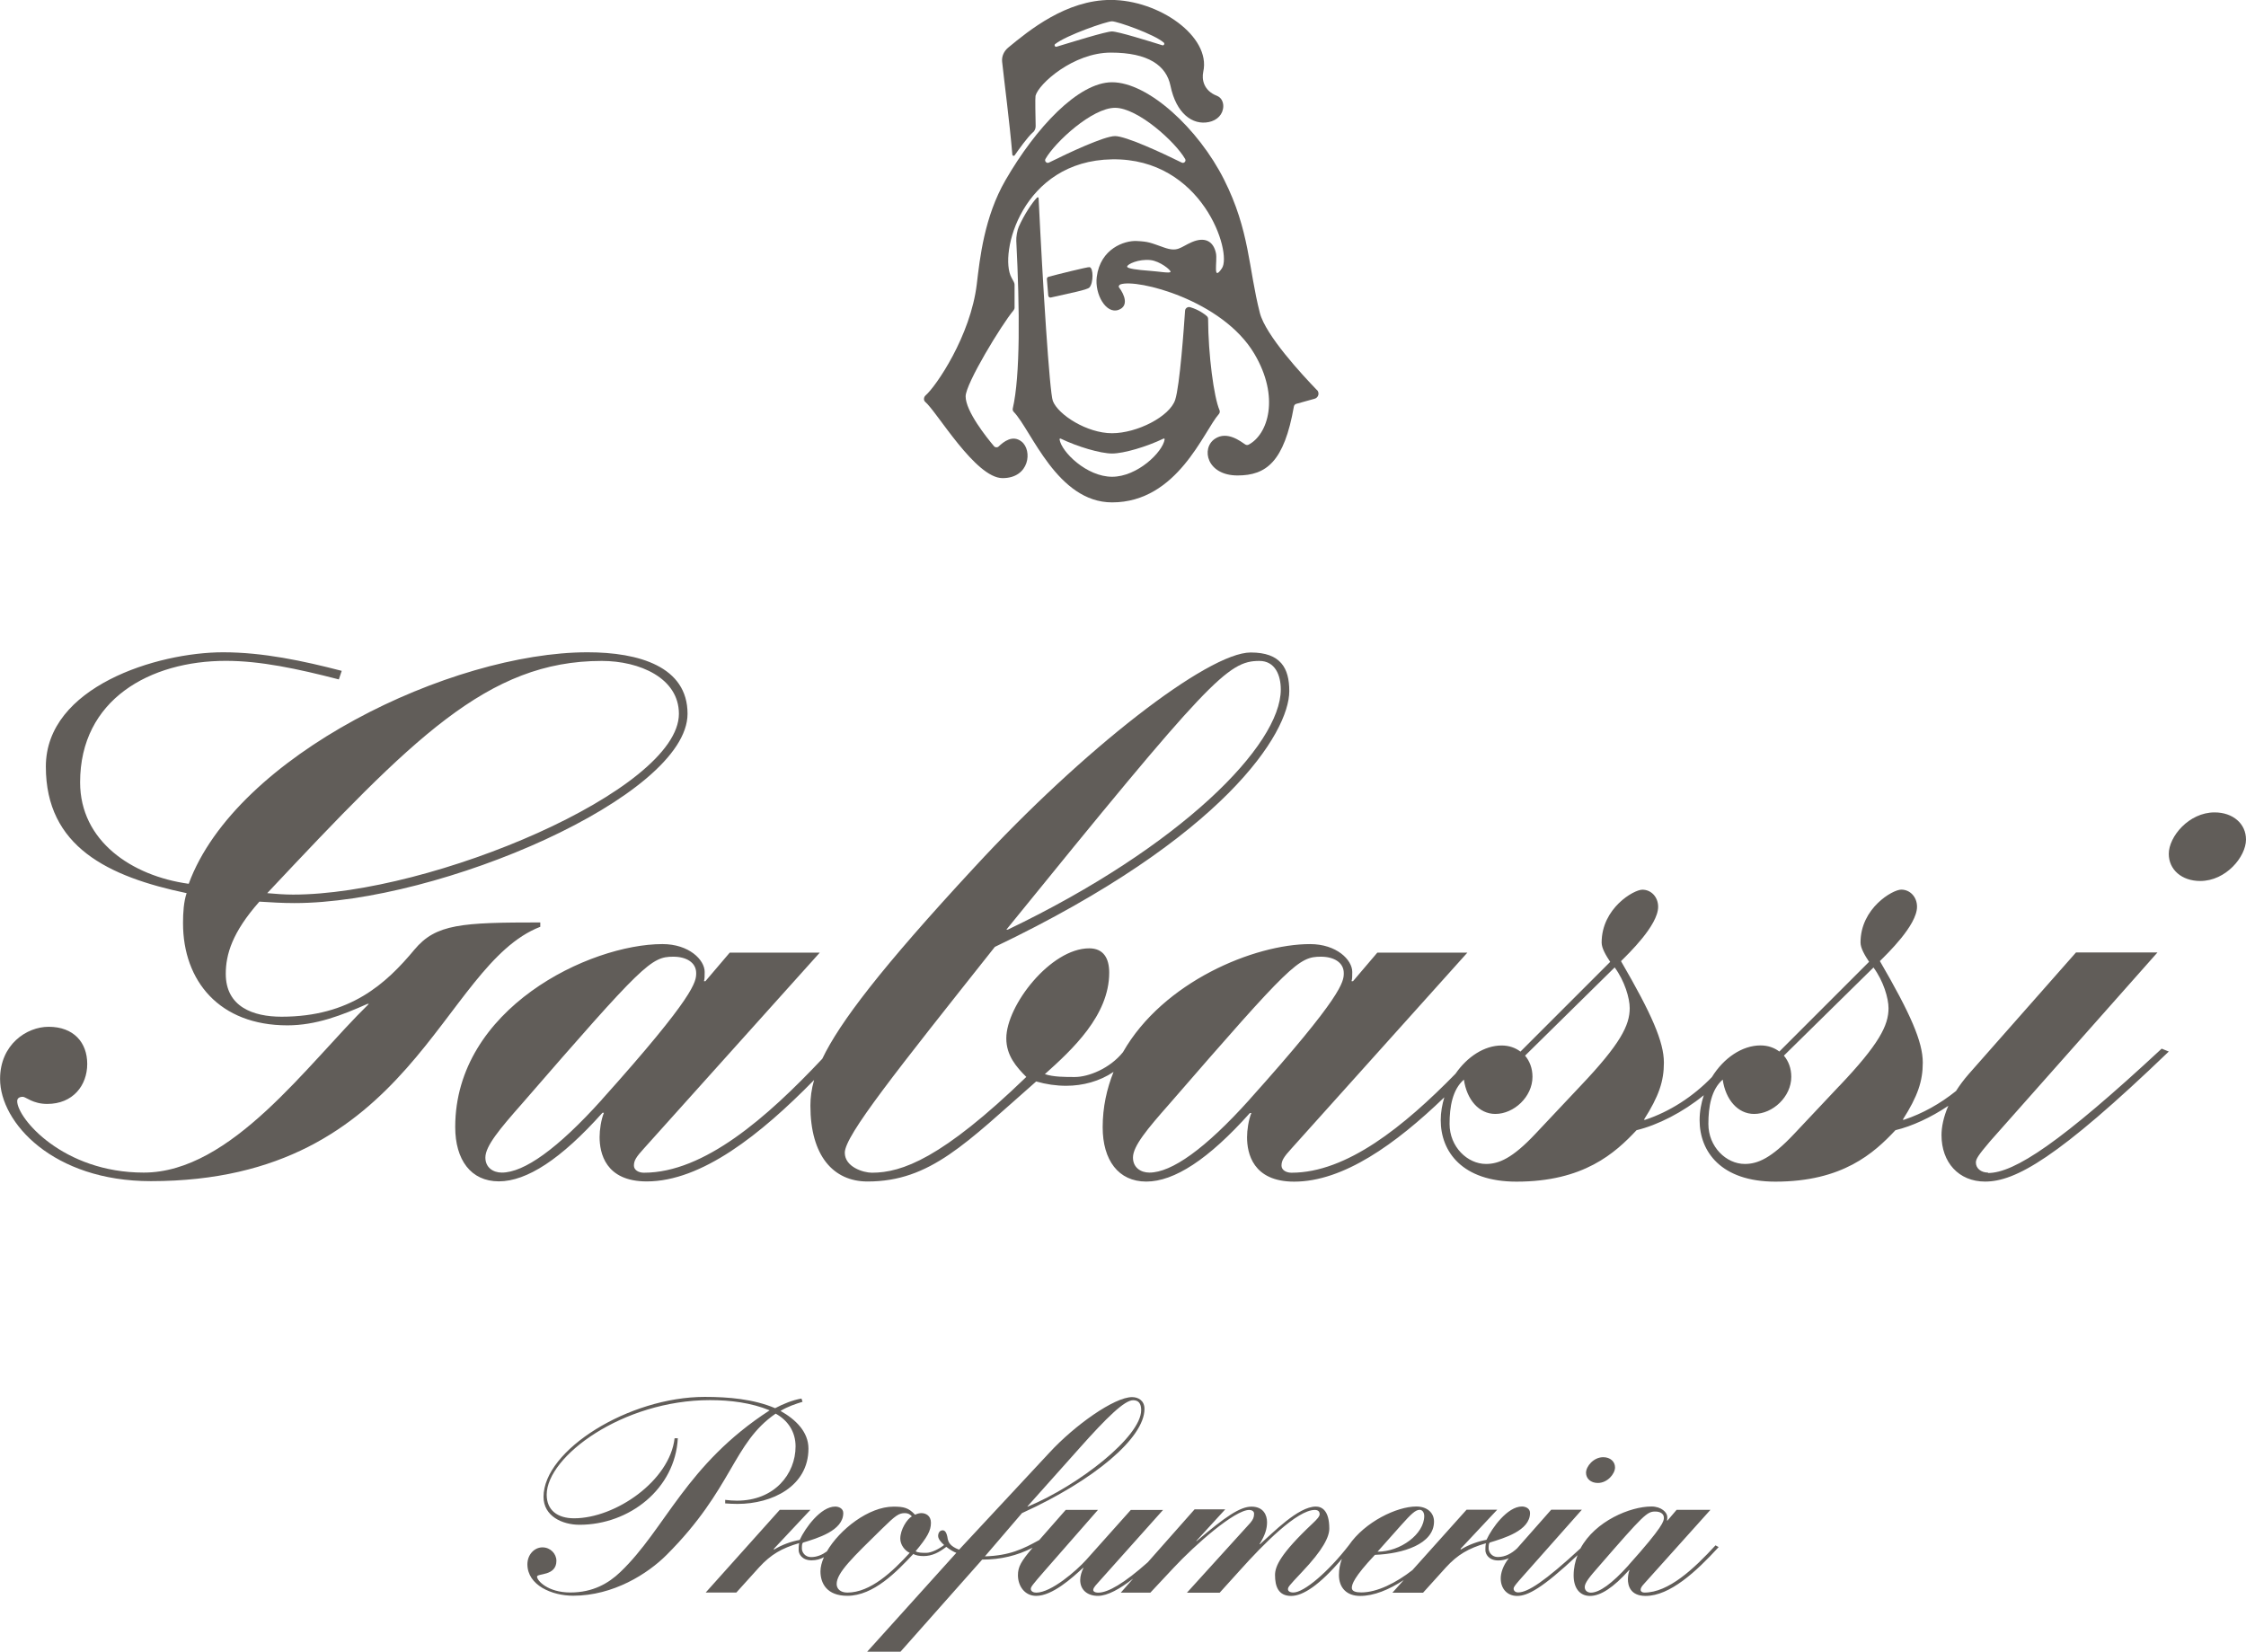
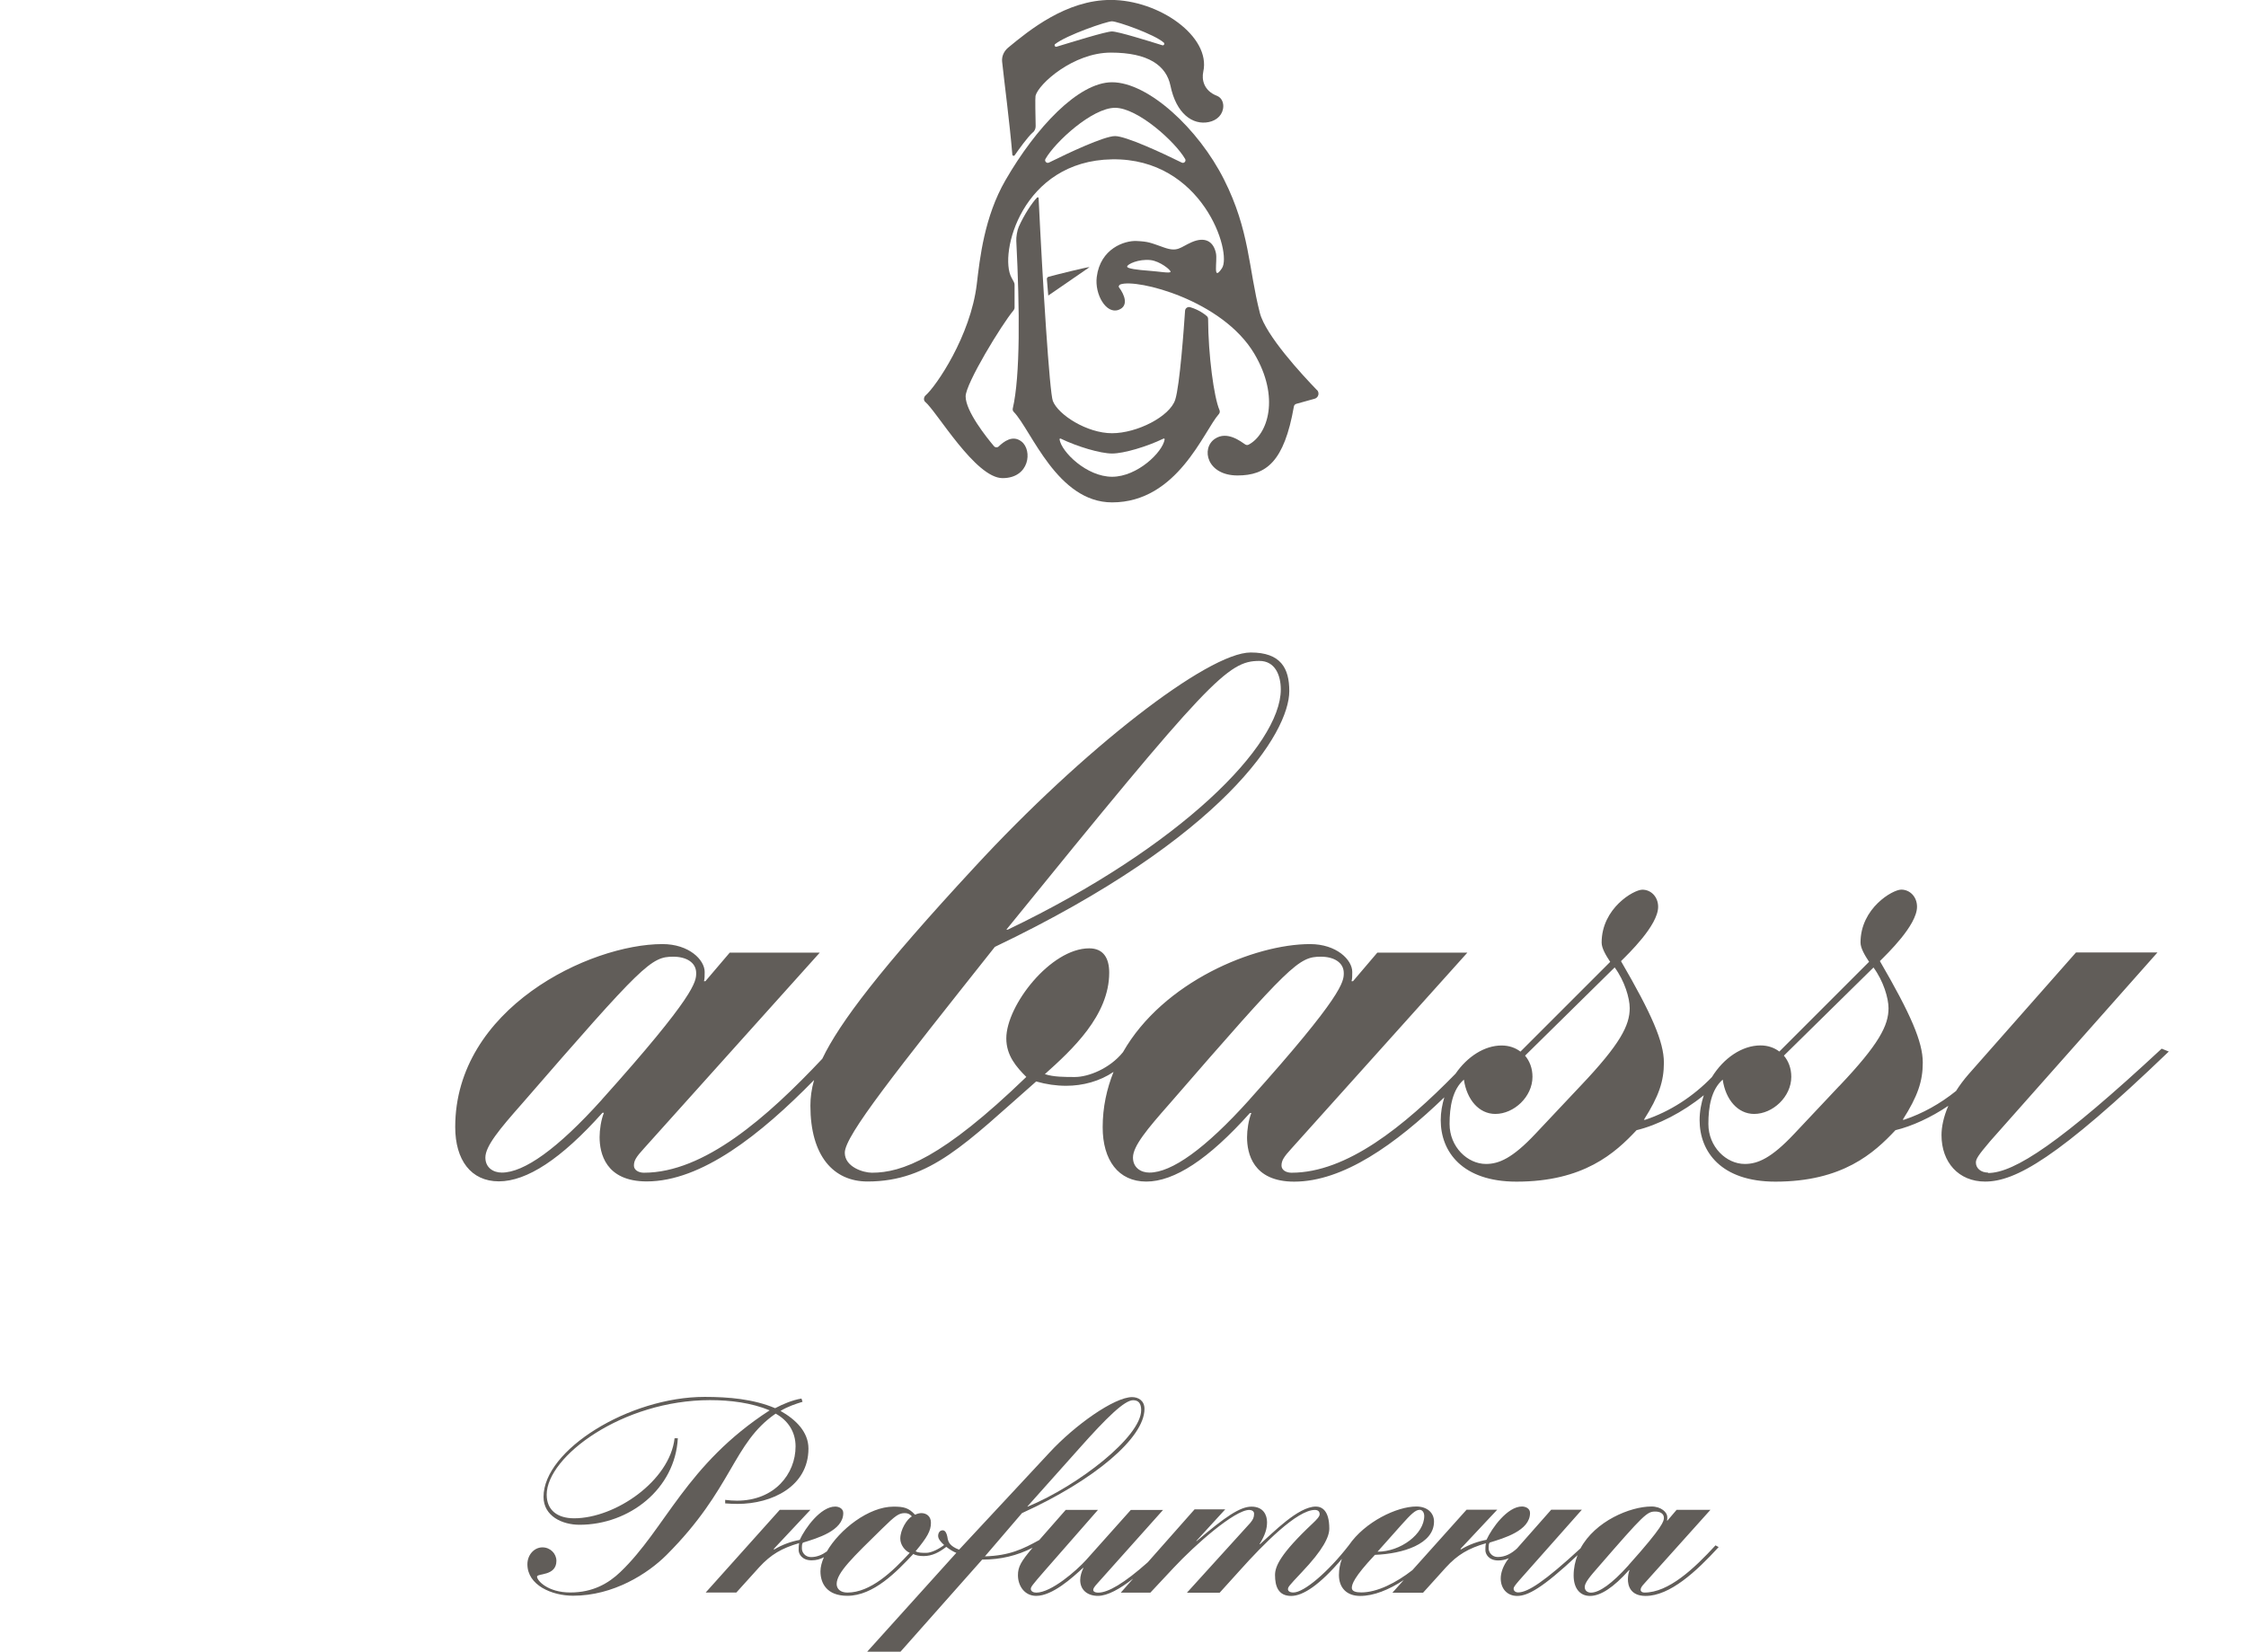
<svg xmlns="http://www.w3.org/2000/svg" id="Livello_1" viewBox="0 0 312.07 229.51">
  <defs>
    <style>.cls-1{fill:#615d59;}</style>
  </defs>
  <g>
    <path class="cls-1" d="M107.78,196.44c1.64,.9,2.76,2.46,2.76,4.55,0,3.81-2.91,7.54-8.14,7.54-.52,0-1.08-.04-1.64-.11v.49c.56,.04,1.12,.07,1.72,.07,4.78,0,9.85-2.43,9.85-7.69,0-2.31-1.75-4.03-3.88-5.23,.97-.6,2.09-.97,3.06-1.27l-.15-.45c-1.27,.22-2.54,.75-3.66,1.34-2.99-1.27-6.49-1.57-9.78-1.57-10.53,0-22.4,7.39-22.4,13.89,0,2.69,2.61,3.88,5,3.88,6.94,0,13.29-5,13.66-12.02h-.45c-.67,5.9-8.21,11.12-13.96,11.12-2.31,0-3.81-1.12-3.81-3.28,0-5.3,10.53-13.14,22.69-13.14,2.84,0,5.75,.37,8.29,1.42-11.65,7.54-14.45,16.46-20.75,22.47-1.64,1.57-3.81,2.84-6.94,2.84s-4.63-1.64-4.63-2.2c0-.49,2.69-.04,2.69-2.2,0-.97-.82-1.87-1.94-1.87s-2.09,1.01-2.09,2.35c0,2.91,3.4,4.37,6.35,4.37,5.6,0,10.38-3.06,12.99-5.67,9.22-9.22,9.18-15.53,15.15-19.63Z" />
-     <path class="cls-1" d="M222.01,206.07c1.34,0,2.39-1.27,2.39-2.16,0-.82-.67-1.42-1.64-1.42-1.34,0-2.39,1.27-2.39,2.16,0,.82,.67,1.42,1.64,1.42Z" />
    <path class="cls-1" d="M238.37,214.73c-3.02,3.28-6.53,6.57-9.89,6.57-.3,0-.52-.15-.52-.37,0-.26,.11-.45,.52-.9l9.18-10.23h-4.7l-1.27,1.49h-.07c.04-.11,.04-.3,.04-.49,0-.63-.82-1.46-2.2-1.46-2.95,0-7.82,2.03-9.86,5.82-4.98,4.59-7.32,6.12-8.66,6.12-.37,0-.63-.22-.63-.52,0-.19,.11-.37,.75-1.12l8.73-9.85h-4.26l-3.76,4.26h0s-.05,.05-.07,.08l-.91,1.03c-.74,.69-1.63,1.2-2.68,1.2-.82,0-1.27-.67-1.27-1.19,0-.37,0-.67,.15-.82,1.94-.6,5.6-1.64,5.6-4.11,0-.67-.67-.9-1.12-.9-2.02,0-4.18,2.99-4.93,4.63-1.19,.22-2.46,.67-3.55,1.34l-.07-.07,5.11-5.45h-4.26l-7.52,8.39c-2.27,1.77-4.9,3.1-7.11,3.1-.75,0-1.31-.15-1.31-.63s.26-1.46,3.21-4.59c3.88-.15,8.21-1.49,8.21-4.63,0-1.23-.97-2.09-2.46-2.09-2.71,0-7.14,2.13-9.37,5.38-2.84,3.67-6.21,6.57-7.71,6.57-.49,0-.75-.19-.75-.45,0-.3,.07-.41,1.9-2.35,3.02-3.17,3.84-4.96,3.84-6.08,0-2.54-1.05-3.06-1.87-3.06-2.46,0-5.97,3.66-7.76,5.23h-.07c.82-1.31,1.05-2.2,1.05-3.06,0-.97-.49-2.16-2.16-2.16-1.57,0-3.62,1.38-7.61,4.78h-.07l4.03-4.4h-4.26l-6.5,7.35c-3.28,2.92-5.52,4.22-6.87,4.22-.52,0-.71-.19-.71-.37s.11-.41,.63-.97l9.07-10.15h-4.48l-6.2,6.94c-1.34,1.49-4.85,4.55-6.94,4.55-.41,0-.75-.19-.75-.52,0-.26,.15-.49,1.94-2.54l7.39-8.44h-4.48l-3.68,4.19c-2.29,1.26-4.11,2.16-7.55,2.27l5.15-6.01c10-4.55,17.02-10.45,17.02-14.48,0-1.19-.9-1.64-1.72-1.64-2.46,0-7.95,3.88-11.5,7.73l-12.54,13.47c-1.31-.49-1.49-1.12-1.57-1.46-.15-1.05-.45-1.23-.71-1.23-.41,0-.63,.37-.63,.78s.37,.85,.83,1.26c-.67,.53-1.76,1.09-2.47,1.09-.6,0-1.12,0-1.49-.22,1.61-1.94,2.13-2.84,2.13-3.96,0-1.01-.75-1.34-1.31-1.34-.3,0-.56,.07-.9,.22-.9-.97-1.57-1.12-2.99-1.12-3.45,0-7.5,3.18-9.26,6.22-.64,.47-1.37,.79-2.2,.79s-1.27-.67-1.27-1.19c0-.37,0-.67,.15-.82,1.94-.6,5.6-1.64,5.6-4.11,0-.67-.67-.9-1.12-.9-2.02,0-4.18,2.99-4.93,4.63-1.19,.22-2.46,.67-3.55,1.34l-.07-.07,5.11-5.45h-4.26l-10.3,11.5h4.26l3.17-3.51c1.64-1.79,3.14-2.65,5.56-3.36-.07,.37-.07,.67-.07,.97,0,.52,.45,1.42,1.79,1.42,.66,0,1.22-.16,1.72-.43-.3,.69-.48,1.36-.48,1.96,0,1.68,.9,3.4,3.73,3.4,3.66,0,6.87-3.36,9.18-5.82,.3,.22,.9,.3,1.42,.3,1.19,0,2.16-.52,3.14-1.27v-.02c.52,.41,1.1,.74,1.41,.84l-12.39,13.74h4.63l11.35-12.8c2.6,0,4.84-.55,7.01-1.65-1.61,1.9-2.04,2.65-2.04,3.82,0,1.46,.9,2.87,2.54,2.87,2.24,0,5-2.5,6.49-3.88h.07c-.26,.52-.45,1.12-.45,1.68,0,1.38,1.01,2.2,2.46,2.2,1.35,0,3.07-.98,4.9-2.4l-1.72,1.95h4.11l3.21-3.43c3.06-3.28,8.51-8.06,10.53-8.06,.3,0,.67,.15,.67,.52,0,.52-.15,.82-.52,1.27l-8.81,9.71h4.55l2.84-3.14c3.21-3.58,7.91-8.36,10.38-8.36,.45,0,.67,.22,.67,.6,0,.3-.37,.71-1.01,1.31-4.44,4.18-5.19,5.93-5.19,7.13,0,1.57,.45,2.91,2.24,2.91,1.65,0,3.96-1.52,7.05-5.15-.26,.71-.41,1.46-.41,2.24,0,1.75,1.05,2.91,2.95,2.91s3.98-.85,6.05-2.2l-1.57,1.75h4.26l3.17-3.51c1.64-1.79,3.14-2.65,5.56-3.36-.07,.37-.07,.67-.07,.97,0,.52,.45,1.42,1.79,1.42,.55,0,1.02-.12,1.46-.31-.85,1.09-1.12,2.1-1.12,2.81,0,1.42,.9,2.43,2.28,2.43,1.45,0,3.46-1.03,8.39-5.66-.33,.86-.54,1.8-.54,2.82,0,1.72,.82,2.84,2.28,2.84s3.25-1.16,5.41-3.58h.07c-.15,.37-.22,.9-.22,1.27,0,.82,.3,2.31,2.46,2.31,3.36,0,7.02-3.36,10.15-6.79l-.41-.22Zm-43.65-2.84c1.31-1.46,1.94-2.09,2.54-2.09,.34,0,.63,.34,.63,.86,0,2.5-3.28,4.96-6.49,4.96l3.32-3.73Zm-44.82-10.56c3.88-4.37,6.35-6.76,7.54-6.76,.75,0,1.12,.45,1.12,1.38,0,3.7-8.73,10.49-15.75,13.4h-.07l7.17-8.03Zm-24.81,12.47c0,.86,.63,1.68,1.31,1.98-2.39,2.61-5.45,5.52-8.66,5.52-.97,0-1.49-.52-1.49-1.19,0-1.57,2.24-3.7,6.31-7.69,1.9-1.87,2.35-2.16,3.17-2.16,.41,0,.71,.15,.97,.45-.67,.37-1.61,1.83-1.61,3.1Zm101.19,3.7c-2.31,2.58-4.07,3.81-5.23,3.81-.45,0-.86-.26-.86-.78,0-.6,.75-1.49,1.9-2.8,6.35-7.32,6.76-7.69,7.91-7.69,.67,0,1.19,.3,1.19,.86,0,.45-.04,1.16-4.93,6.61Z" />
  </g>
  <g>
-     <path class="cls-1" d="M75.07,128.78v-.6c-10.92,0-14.5,.2-17.48,3.77-3.97,4.77-8.94,9.33-18.47,9.33-3.97,0-7.75-1.39-7.75-5.96,0-2.68,.89-5.76,4.67-10.03,1.59,.1,3.18,.2,4.87,.2,20.16,0,54.62-14.8,54.62-26.31,0-6.55-6.75-8.54-13.9-8.54-18.87,0-48.86,14.3-55.41,32.17-7.94-1.09-15.09-5.96-15.09-14.1,0-11.52,9.73-16.88,20.26-16.88,4.77,0,9.93,1.09,15.69,2.58l.4-1.19c-5.36-1.39-10.92-2.58-16.48-2.58-9.14,0-24.63,4.77-24.63,15.89s8.64,15.29,19.56,17.58c-.4,1.19-.5,2.68-.5,4.17,0,8.04,5.06,14.2,14.5,14.2,3.97,0,7.55-1.39,11.12-2.98h.2c-8.54,8.34-19.07,23.44-31.28,23.44-11.22,0-17.58-7.55-17.58-9.93,0-.4,.3-.6,.79-.6,.4,0,1.39,.99,3.38,.99,3.58,0,5.56-2.58,5.56-5.56s-1.89-5.16-5.36-5.16c-3.08,0-6.75,2.48-6.75,7.25,0,6.06,7.35,14.2,20.95,14.2,36.44,0,40.22-29.99,54.12-35.35Zm8.54-36.94c5.26,0,10.72,2.38,10.72,7.35,0,10.62-34.36,25.12-53.62,25.12-1.19,0-2.48-.1-3.58-.2,20.16-21.45,30.59-32.27,46.47-32.27Z" />
-     <path class="cls-1" d="M307.7,112.89c-3.58,0-6.36,3.38-6.36,5.76,0,2.19,1.79,3.77,4.37,3.77,3.58,0,6.36-3.38,6.36-5.76,0-2.18-1.79-3.77-4.37-3.77Z" />
    <path class="cls-1" d="M276.23,162.94c-.99,0-1.69-.6-1.69-1.39,0-.5,.3-.99,1.99-2.98l23.24-26.22h-11.32l-14.89,16.88c-.71,.81-1.29,1.6-1.78,2.37-2.19,1.77-4.66,3.14-7.2,3.99h-.2c2.09-3.28,2.78-5.36,2.78-7.94,0-2.88-1.69-6.75-5.96-14.1,.99-.99,5.16-4.97,5.16-7.55,0-1.39-.99-2.38-2.19-2.38s-5.66,2.58-5.66,7.35c0,.79,.6,1.79,1.19,2.68l-12.47,12.47c-.71-.54-1.6-.85-2.62-.85-2.55,0-5.12,1.75-6.75,4.4-2.62,2.72-5.86,4.8-9.25,5.93h-.2c2.09-3.28,2.78-5.36,2.78-7.94,0-2.88-1.69-6.75-5.96-14.1,.99-.99,5.16-4.97,5.16-7.55,0-1.39-.99-2.38-2.19-2.38s-5.66,2.58-5.66,7.35c0,.79,.6,1.79,1.19,2.68l-12.47,12.47c-.71-.54-1.6-.85-2.62-.85-2.38,0-4.77,1.55-6.4,3.92-7.18,7.34-15.13,13.76-22.79,13.76-.79,0-1.39-.4-1.39-.99,0-.69,.3-1.19,1.39-2.38l24.43-27.21h-12.51l-3.38,3.97h-.2c.1-.3,.1-.79,.1-1.29,0-1.69-2.19-3.87-5.86-3.87-7.73,0-20.42,5.22-26,15.02-1.84,2.29-4.82,3.45-6.68,3.45-1.39,0-2.98,0-4.17-.4,3.77-3.38,8.94-8.14,8.94-14.1,0-1.99-.79-3.38-2.78-3.38-5.36,0-11.52,7.94-11.52,12.51,0,2.38,1.39,3.97,2.78,5.36-11.72,11.32-17.28,13.31-21.45,13.31-1.19,0-3.77-.79-3.77-2.78,0-2.38,7.15-11.32,20.85-28.6,31.98-15.29,40.91-29.79,40.91-35.55,0-3.18-1.19-5.36-5.36-5.36-5.96,0-23.34,13.51-38.43,29.89-12.99,14.03-18.69,21.54-21.1,26.57-7.68,8.16-16.41,15.83-24.78,15.83-.79,0-1.39-.4-1.39-.99,0-.69,.3-1.19,1.39-2.38l24.43-27.21h-12.51l-3.38,3.97h-.2c.1-.3,.1-.79,.1-1.29,0-1.69-2.19-3.87-5.86-3.87-10.13,0-28.8,8.94-28.8,25.42,0,4.57,2.18,7.55,6.06,7.55s8.64-3.08,14.4-9.53h.2c-.4,.99-.6,2.38-.6,3.38,0,2.19,.79,6.16,6.55,6.16,7.62,0,15.82-6.51,23.25-14.09-.37,1.31-.51,2.46-.51,3.57,0,6.95,3.18,10.53,7.94,10.53,8.74,0,13.7-5.36,23.43-13.9,1.39,.4,2.78,.6,4.17,.6,2.3,0,4.65-.62,6.58-1.93-.94,2.35-1.51,4.9-1.51,7.69,0,4.57,2.18,7.55,6.06,7.55s8.64-3.08,14.4-9.53h.2c-.4,.99-.6,2.38-.6,3.38,0,2.19,.79,6.16,6.55,6.16,6.82,0,14.09-5.2,20.86-11.72-.3,1.01-.5,2.07-.5,3.18,0,4.37,2.98,8.54,10.53,8.54,9.34,0,13.7-3.97,16.68-7.15,2.94-.71,6.43-2.48,9.34-4.86-.35,1.09-.58,2.25-.58,3.47,0,4.37,2.98,8.54,10.53,8.54,9.34,0,13.7-3.97,16.68-7.15,2.3-.55,4.92-1.76,7.35-3.39-.68,1.56-.95,2.97-.95,4.08,0,3.77,2.38,6.45,6.06,6.45,4.17,0,10.03-3.18,25.52-18.07l-.99-.4c-14,13.01-20.46,17.28-24.13,17.28Zm-101.25-71.1c2.19,0,2.98,1.99,2.98,3.97,0,7.75-13.9,21.85-37.93,33.37h-.2c28.2-34.76,30.78-37.34,35.15-37.34Zm-91.36,60.97c-6.16,6.85-10.82,10.13-13.9,10.13-1.19,0-2.28-.69-2.28-2.09,0-1.59,1.99-3.97,5.06-7.45,16.88-19.46,17.97-20.46,21.05-20.46,1.79,0,3.18,.79,3.18,2.28,0,1.19-.1,3.08-13.11,17.58Zm89.98,0c-6.16,6.85-10.82,10.13-13.9,10.13-1.19,0-2.28-.69-2.28-2.09,0-1.59,1.99-3.97,5.06-7.45,16.88-19.46,17.97-20.46,21.05-20.46,1.79,0,3.18,.79,3.18,2.28,0,1.19-.1,3.08-13.11,17.58Zm45.98-1.89l-6.26,6.65c-3.18,3.38-5.06,4.17-6.85,4.17-2.58,0-5.06-2.38-5.06-5.56,0-2.38,.4-4.77,1.99-6.16,.4,2.78,2.09,4.77,4.37,4.77,2.58,0,5.16-2.38,5.16-5.16,0-1.18-.39-2.18-1.03-2.94l12.45-12.26c1.39,1.89,2.09,4.27,2.09,5.66,0,2.38-1.29,4.97-6.85,10.82Zm35.96,0l-6.26,6.65c-3.18,3.38-5.06,4.17-6.85,4.17-2.58,0-5.06-2.38-5.06-5.56,0-2.38,.4-4.77,1.99-6.16,.4,2.78,2.09,4.77,4.37,4.77,2.58,0,5.16-2.38,5.16-5.16,0-1.18-.39-2.19-1.03-2.94l12.45-12.25c1.39,1.89,2.09,4.27,2.09,5.66,0,2.38-1.29,4.97-6.85,10.82Z" />
  </g>
  <g>
    <path class="cls-1" d="M143.51,18.41c.26-.23,.4-.55,.39-.9-.03-1.25-.08-3.95-.02-4.19,.41-1.66,5.26-6.01,10.47-6.01s7.7,1.8,8.28,4.6c.79,3.86,3.07,5.52,5.33,5.05,1.17-.24,1.99-1.07,2.01-2.21,0-.54-.23-1.18-.89-1.44-1.83-.71-2.13-2.26-1.89-3.35,1.08-4.89-6.14-9.97-12.86-9.97-6.18,0-11.36,4.24-14.24,6.62-.59,.49-.93,1.21-.85,1.96,.3,2.83,1.03,8.31,1.42,12.92,.01,.17,.23,.22,.33,.08,.55-.79,1.76-2.49,2.52-3.18Zm-2.3,15.08c.48,9.5,.56,18.75-.49,23.27-.04,.18,.01,.35,.14,.48,2.45,2.54,6.03,12.57,13.66,12.57,9.08,0,12.73-9.91,14.84-12.28,.13-.15,.16-.36,.08-.55-.77-1.77-1.56-7.65-1.58-12.66,0-.15-.06-.29-.17-.39-.32-.28-1.1-.88-2.31-1.24-.34-.1-.69,.12-.72,.48-.16,2.35-.73,10.4-1.37,12.38-.75,2.32-5.29,4.65-8.78,4.65s-7.48-2.57-8.22-4.48c-.46-1.17-1.41-16.33-1.98-28.19,0-.11-.13-.15-.21-.08-.68,.68-1.83,2.44-2.54,4.05-.23,.52-.38,1.43-.35,2Zm5.42-27.38c1.53-1.21,7.12-3.15,7.87-3.15s5.94,1.82,7.21,2.97c.16,.15,0,.43-.21,.36-1.9-.59-6.15-1.92-7-1.92s-5.62,1.5-7.69,2.12c-.23,.07-.38-.23-.19-.38Zm7.89,60.14h0c-3.52,0-7.03-3.44-7.3-5.19-.01-.09,.08-.15,.16-.11,2.32,1.12,5.51,2.07,7.14,2.07s4.82-.95,7.14-2.07c.08-.04,.18,.02,.16,.11-.26,1.75-3.78,5.19-7.3,5.19Z" />
-     <path class="cls-1" d="M151.39,37.12c-.27-.04-4.6,1.04-5.7,1.34-.14,.04-.24,.17-.23,.32l.19,2.29c.02,.19,.19,.31,.37,.27,2.53-.59,5.06-1.05,5.36-1.4,.56-.64,.56-2.74,0-2.82Z" />
+     <path class="cls-1" d="M151.39,37.12c-.27-.04-4.6,1.04-5.7,1.34-.14,.04-.24,.17-.23,.32l.19,2.29Z" />
    <path class="cls-1" d="M182.98,54.2c-2.06-2.13-7.13-7.61-7.93-10.72-1.59-6.2-1.4-11.43-4.97-18.52-3.57-7.1-10.55-13.53-15.57-13.53-4.69,0-10.6,6.33-14.81,13.62-2.93,5.08-3.55,10.8-3.98,14.43-.86,7.2-5.66,14.21-7.13,15.48-.24,.21-.29,.66-.05,.87,1.63,1.36,6.99,10.61,10.76,10.61s4.17-3.88,2.64-5.08c-1.24-.98-2.49,.02-3.18,.68-.19,.18-.48,.16-.65-.04-1-1.18-3.94-4.85-3.94-6.92,0-1.78,5.04-10.04,6.64-11.93,.1-.12,.16-.26,.16-.41v-3.19c0-.25-.16-.47-.43-.98-1.79-3.29,1.44-16.24,13.99-16.43s16.71,12.98,15.25,15.14c-1.33,1.97-.6-.99-.83-2.1-.35-1.66-1.53-2.32-3.36-1.53-1.66,.73-1.93,1.42-3.86,.74s-2.14-.82-3.81-.9c-1.67-.08-5.03,1.05-5.53,4.99-.31,2.42,1.31,5.24,3.05,4.57,1.41-.54,.83-2.07,.04-3.12-.11-.14,.04-.35,.2-.41,2.28-.82,14.16,2.16,18.6,9.63,3.6,6.07,1.89,11.23-.79,12.64-.15,.08-.33,.06-.47-.03-.6-.39-2.51-1.94-4.22-.78-1.96,1.33-1.12,5.09,3.15,5.09,3.98,0,6.48-1.89,7.83-9.58,.03-.18,.16-.32,.33-.37l2.55-.71c.54-.15,.72-.82,.33-1.22Zm-18.79-31.61c-2.7-1.34-7.76-3.68-9.26-3.68s-6.49,2.34-9.18,3.68c-.32,.16-.66-.19-.49-.5,1.35-2.37,6.51-7.11,9.67-7.11h0c3.16,0,8.38,4.74,9.74,7.11,.18,.31-.16,.66-.48,.5Zm-4.57,15.03c-1.51-.11-3.01-.29-3.01-.57,0-.34,1.61-1.09,3.25-.91,1.32,.15,2.84,1.39,2.78,1.63-.06,.24-1.51-.04-3.01-.15Z" />
  </g>
</svg>